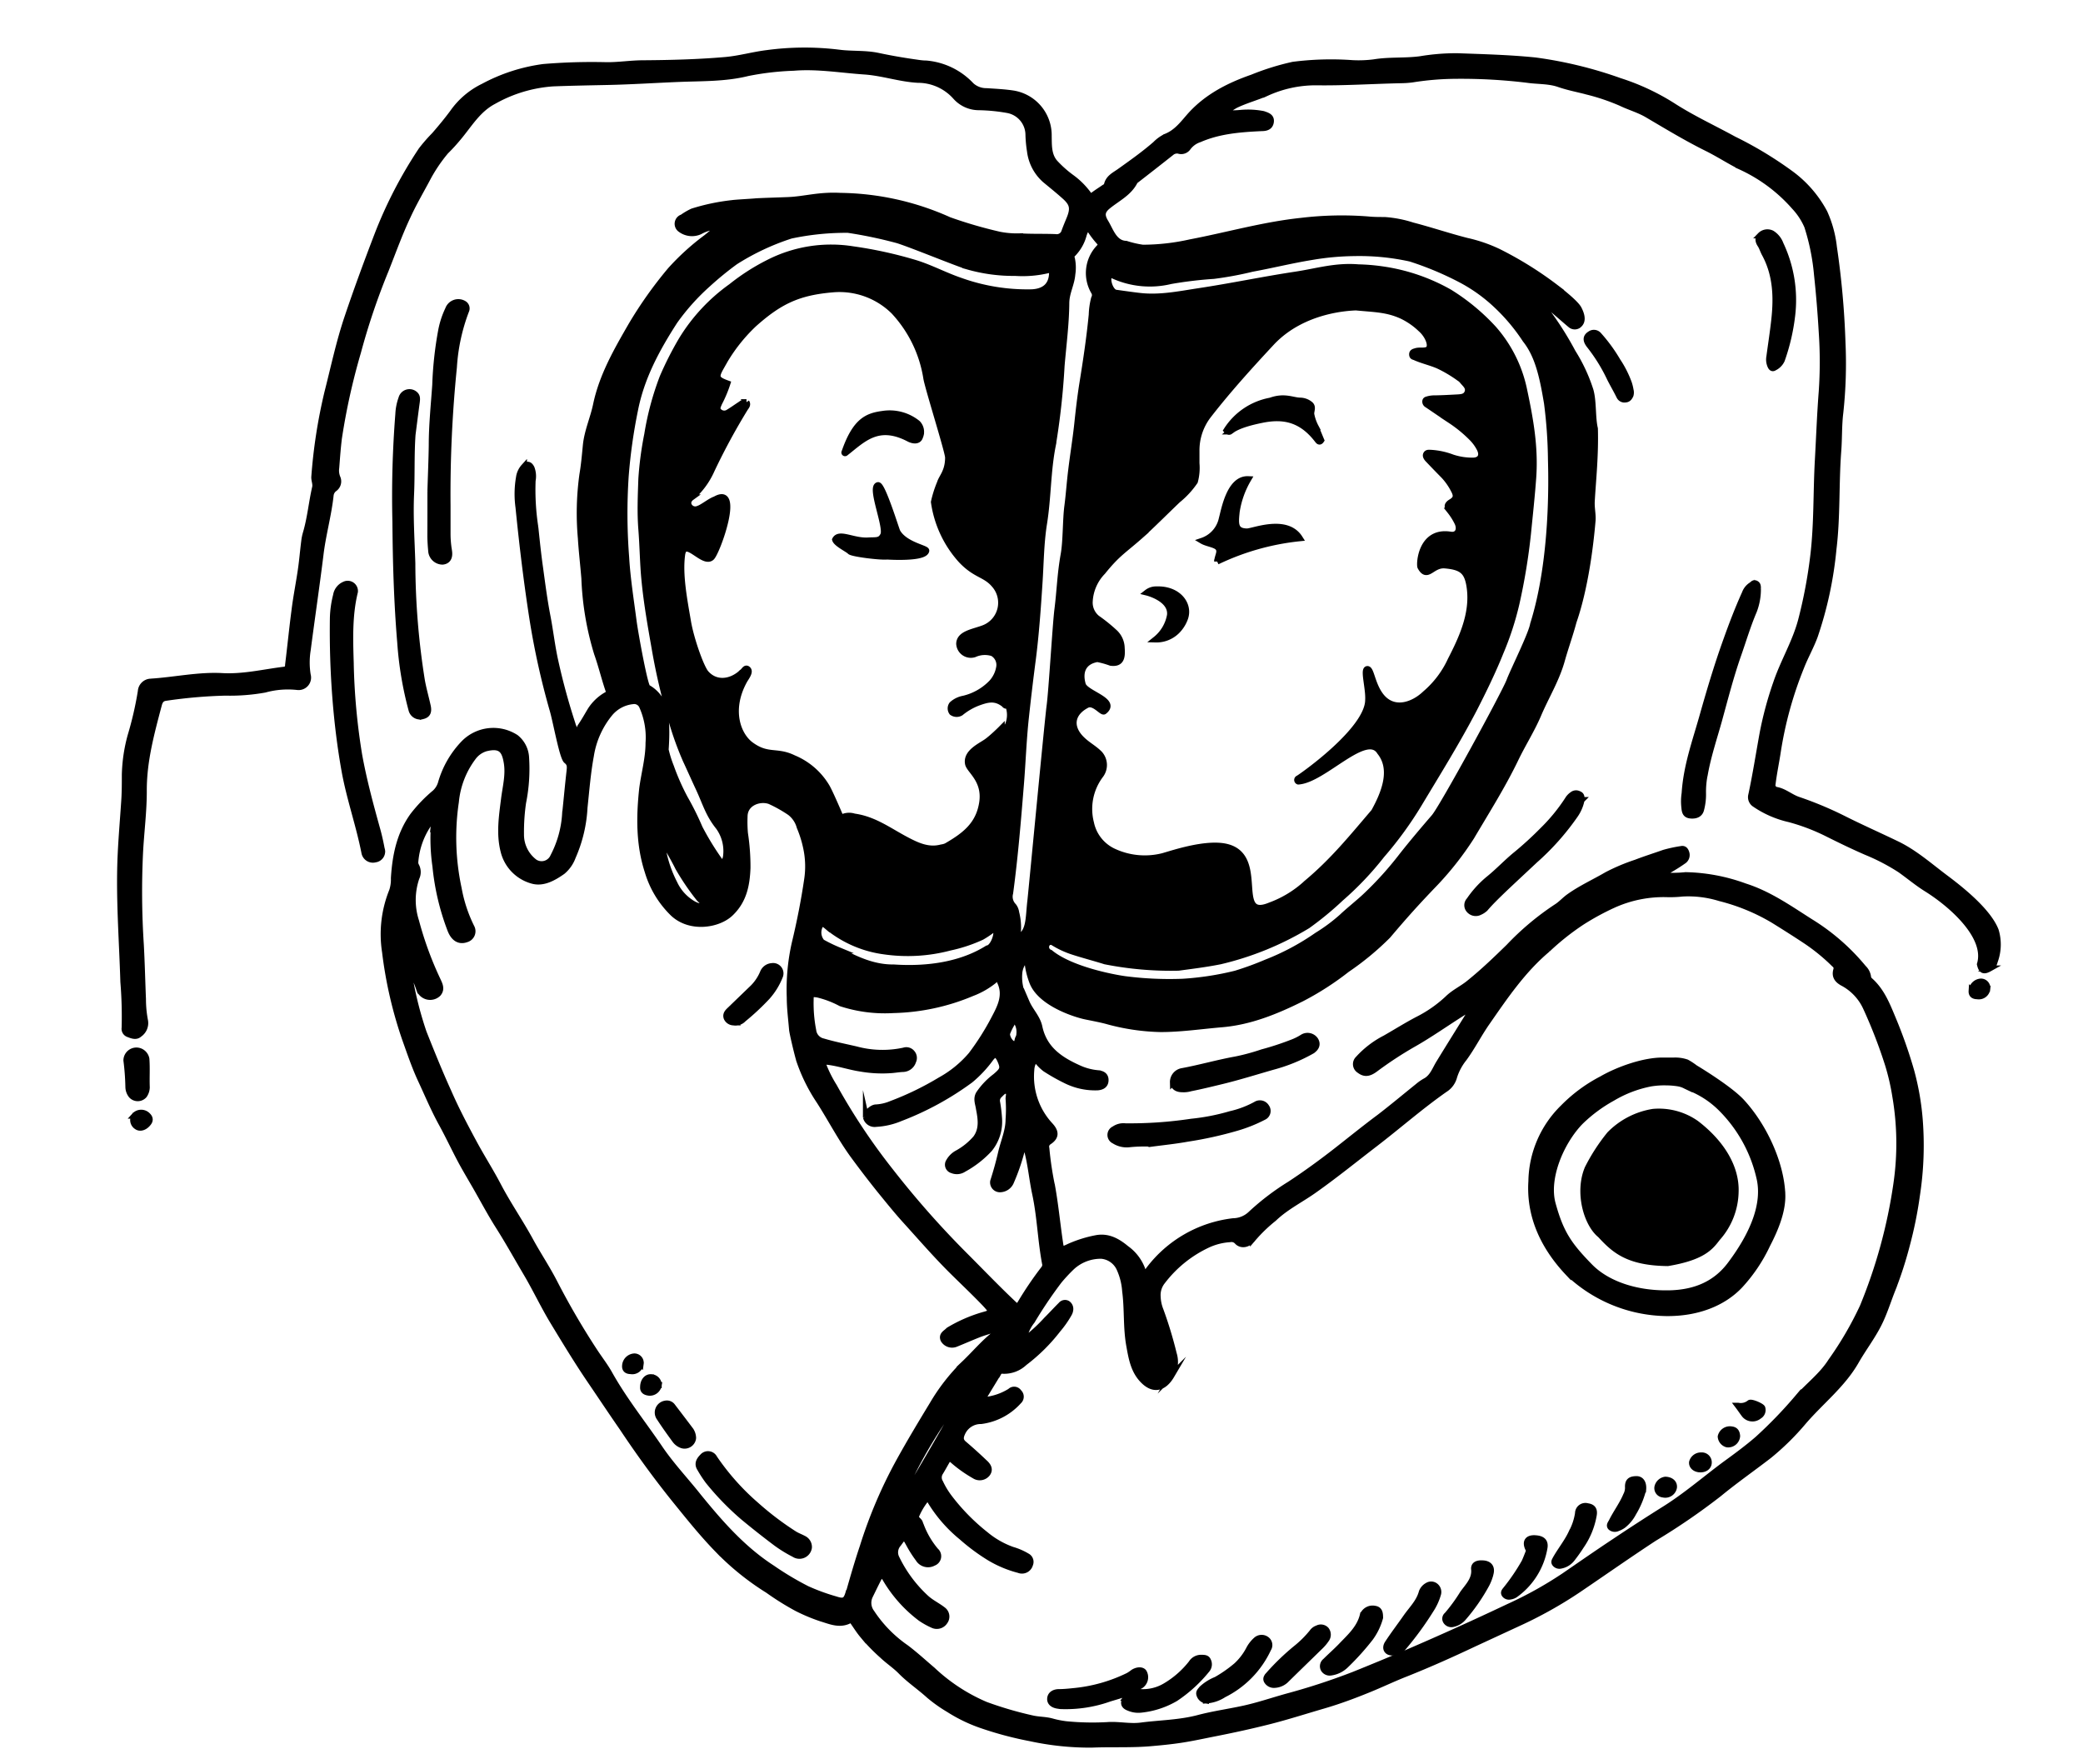
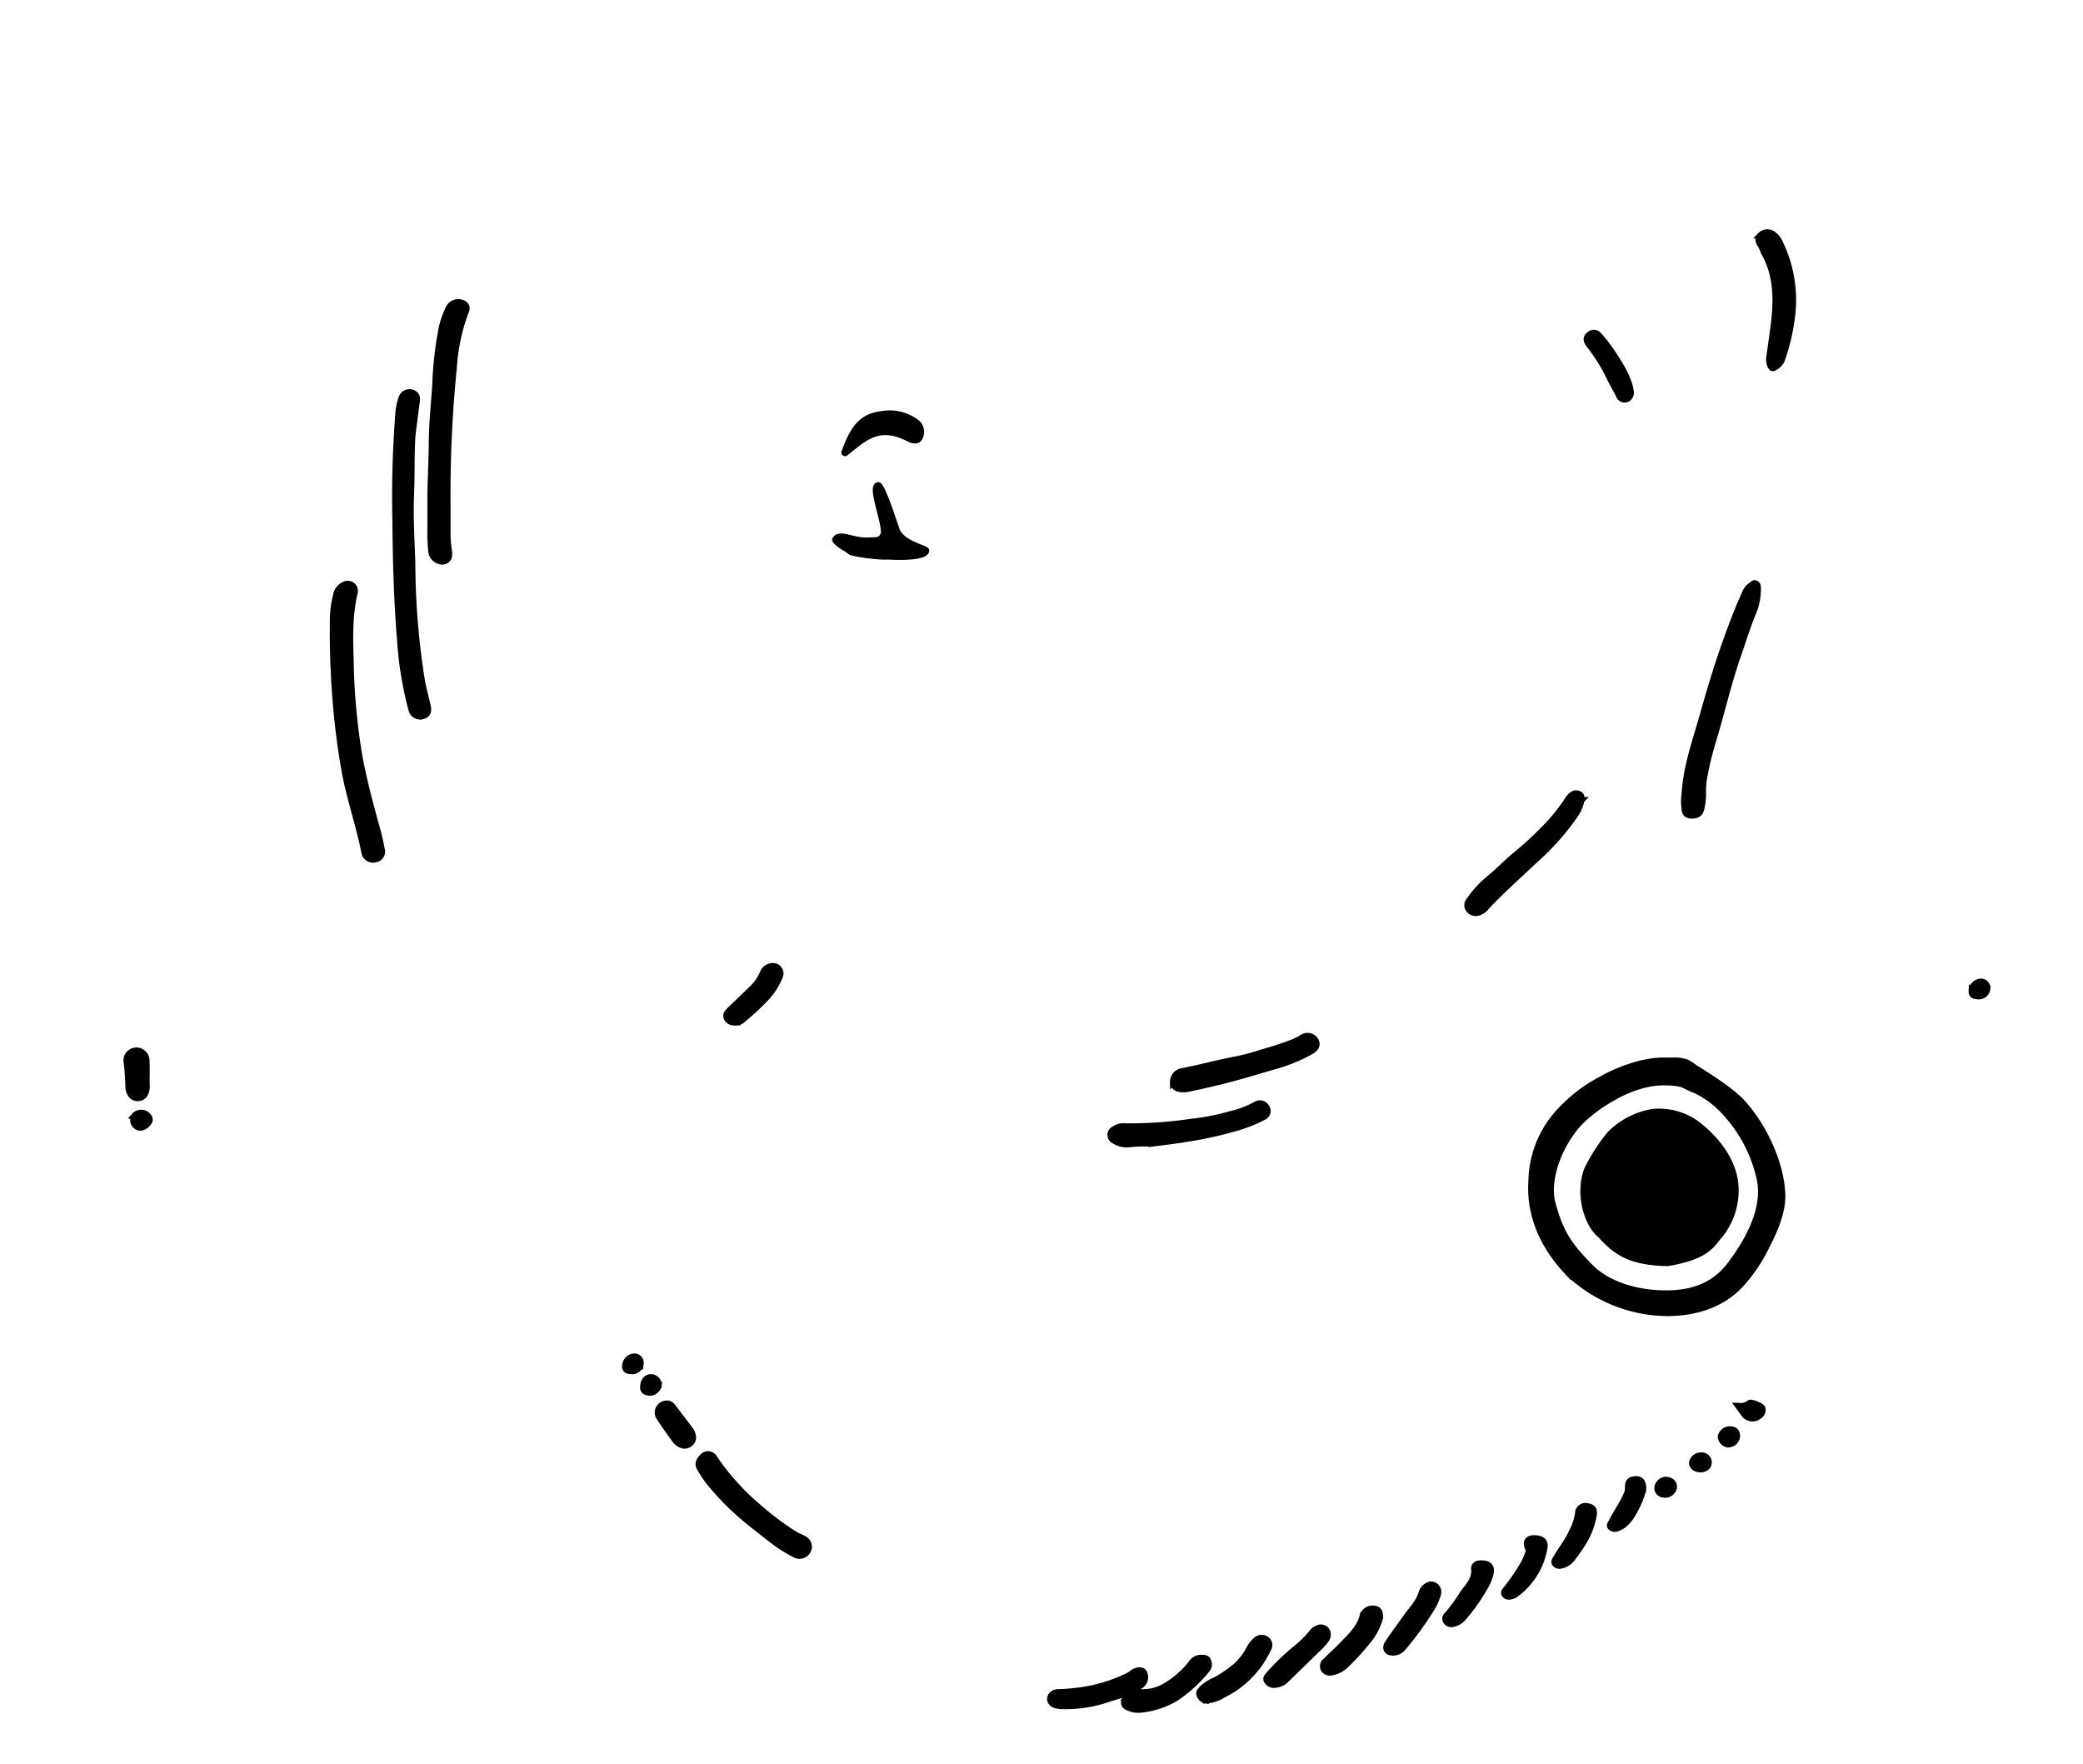
<svg xmlns="http://www.w3.org/2000/svg" id="kresby" viewBox="0 0 327.86 277.58">
  <defs>
    <style>.cls-1,.cls-2{stroke:#000;stroke-miterlimit:10;stroke-width:.95px}.cls-1{fill-rule:evenodd}</style>
  </defs>
  <path class="cls-1" d="M64.93 68.41c-.22 3.12-.09 6.24-.23 9.36-.16 3.64.09 7.27.2 10.9a118.05 118.05 0 001.51 18.49c.24 1.31.61 2.6.9 3.91.22.94 0 1.44-.76 1.63a1.39 1.39 0 01-1.78-1A55.3 55.3 0 0163 101.13c-.53-6.31-.71-12.62-.76-18.95a165.8 165.8 0 01.46-17 8.4 8.4 0 01.49-2.48 1.3 1.3 0 012.11-.66c.41.35.35.76.3 1.21-.24 1.75-.45 3.45-.67 5.16zm-9.07 24.73c-.9 3.65-.77 7.42-.66 11.15a101.41 101.41 0 001.33 14.54c.71 3.92 1.74 7.74 2.8 11.56.3 1.05.54 2.13.74 3.2a1.24 1.24 0 01-1 1.66 1.36 1.36 0 01-1.71-1.07c-.85-4.34-2.35-8.54-3.13-12.89-.67-3.75-1.13-7.52-1.43-11.32q-.5-6.37-.4-12.78a15.89 15.89 0 01.5-3.49 2.22 2.22 0 011.32-1.7 1.14 1.14 0 011.64 1.14zm11.89-15.85c.07-2.51.18-4.87.21-7.22 0-3.17.33-6.33.55-9.49a57.42 57.42 0 01.92-8.48 13.56 13.56 0 011.11-3.42 1.7 1.7 0 012.46-.89.86.86 0 01.35 1.14 30.07 30.07 0 00-1.91 8.87 198.41 198.41 0 00-1 21.8v4.43a16.22 16.22 0 00.22 2.61c.18 1.08-.17 1.66-1 1.75a1.81 1.81 0 01-1.77-1.51c-.08-.81-.14-1.63-.15-2.45.01-2.43.01-4.87.01-7.14zm197.41 47.57c.27-4.23 1.63-8 2.73-11.87 1.16-4.11 2.37-8.2 3.82-12.22.89-2.5 1.85-5 2.93-7.39a2.56 2.56 0 011-1.27c.23-.13.37-.44.72-.27s.32.48.33.78a9.52 9.52 0 01-.63 3.53c-1 2.34-1.7 4.74-2.54 7.11-1.17 3.38-2.05 6.85-3 10.29-.76 2.7-1.65 5.37-2.16 8.15a13.8 13.8 0 00-.31 3.22 9.13 9.13 0 01-.29 2.43c-.17.79-.8 1.07-1.64 1s-.94-.59-1-1.27a8.27 8.27 0 01.04-2.22zm-79.06 46.57c-.83 0-1.36-.33-1.48-1.07a1.75 1.75 0 011.42-1.77c2.84-.52 5.61-1.33 8.46-1.84a33.81 33.81 0 004.17-1.13 44.3 44.3 0 004.65-1.52 8.67 8.67 0 001.7-.84 1.48 1.48 0 012 .41c.41.64.21 1.28-.61 1.77a26.21 26.21 0 01-6.07 2.46c-2.66.76-5.29 1.59-8 2.25-1.65.4-3.28.8-4.94 1.13a3.85 3.85 0 01-1.3.15zm62.83-45.51a6.36 6.36 0 01-1 2.34 39.55 39.55 0 01-6.35 7.14c-1.66 1.56-3.33 3.1-5 4.69-.94.91-1.9 1.83-2.77 2.84a2.65 2.65 0 01-.87.6 1.36 1.36 0 01-1.67-.28 1.12 1.12 0 010-1.56 16 16 0 013-3.31c1.54-1.23 2.86-2.67 4.39-3.91a53.9 53.9 0 004.1-3.75 28.34 28.34 0 004-4.87 2.41 2.41 0 01.72-.77.91.91 0 011-.12c.52.19.44.55.45.96zM181.25 180a23.06 23.06 0 00-3.43.08 3.63 3.63 0 01-2.44-.54 1 1 0 010-1.83 2.51 2.51 0 011.72-.44 64.88 64.88 0 0010.42-.72 33.78 33.78 0 006.15-1.2 15.52 15.52 0 004-1.51 1.17 1.17 0 011.64.38 1.05 1.05 0 01-.44 1.6 23.12 23.12 0 01-4.17 1.67 60 60 0 01-7.82 1.73c-1.88.34-3.76.53-5.63.78zM282.08 49.67a32 32 0 01-1.63 7 2.5 2.5 0 01-1.17 1.19c-.26.17-.44.07-.58-.2a2.46 2.46 0 01-.2-1.53c.25-1.9.55-3.79.76-5.7.41-3.63.3-7.21-1.52-10.53-.24-.45-.4-1-.67-1.4s-.48-1 0-1.46a1.56 1.56 0 011.83-.3 3.33 3.33 0 011.35 1.68 20.54 20.54 0 011.83 11.25zm-25.44 11.7a1.52 1.52 0 010 .82c-.15.33-.35.64-.75.67a.89.89 0 01-1-.48c-.49-1-1-1.85-1.48-2.8a26.77 26.77 0 00-3.21-5.2c-.64-.8-.62-1.37.08-1.8a1 1 0 011.32.12 25.07 25.07 0 013 4.1 16.28 16.28 0 011.77 3.48 6.94 6.94 0 01.27 1.09zm-78.99 205.06l-3 .9a20.55 20.55 0 01-7.77 1.18l-.32-.05c-.7-.09-1.32-.43-1.26-1.14s.72-1 1.38-1 1.48-.07 2.21-.15a24.84 24.84 0 008.71-2.44 6.19 6.19 0 00.75-.51c.67-.43 1.44-.44 1.7 0a1.58 1.58 0 01-.54 2.09 3.17 3.17 0 00-1.12.85 6.88 6.88 0 005-.78 14.67 14.67 0 004.14-3.62 1.78 1.78 0 011.59-.84c.38 0 .83 0 1 .41a1.3 1.3 0 01-.11 1.4 22 22 0 01-5 4.58 13.47 13.47 0 01-5.44 1.77 3.75 3.75 0 01-1.85-.27c-.9-.32-1-.86-.45-1.6a6.34 6.34 0 00.41-.6.83.83 0 01-.03-.18zm12.16 1.2a1.27 1.27 0 01-1-.84c-.18-.46.1-.66.36-1a7.31 7.31 0 012.26-1.42 20.73 20.73 0 003.19-2.23 9.57 9.57 0 001.93-2.5 5.06 5.06 0 011.14-1.5 1.28 1.28 0 011.66-.1 1.08 1.08 0 01.26 1.47 15.14 15.14 0 01-7 7.19 5.69 5.69 0 01-2.8.93zm27.41-13.03a9.74 9.74 0 01-1.55 3.21 40.29 40.29 0 01-3.87 4.29 4.14 4.14 0 01-2.33 1.13 1.1 1.1 0 01-1.12-.51 1 1 0 01.27-1.27c.83-.83 1.71-1.59 2.52-2.44 1.36-1.42 2.87-2.75 3.37-4.8a1.65 1.65 0 011.9-1c.79.12.8.79.81 1.39zm1.78 5.47c-.71-.05-1.08-.68-.57-1.45.91-1.39 1.92-2.71 2.87-4.07s2.07-2.39 2.5-4a1.93 1.93 0 01.89-1 1.07 1.07 0 011.24.07 1.19 1.19 0 01.39 1.33 9.1 9.1 0 01-1.14 2.45 49.67 49.67 0 01-4.4 6 1.94 1.94 0 01-1.78.67zm-18.54 5.11a1.28 1.28 0 01-1.07-.65c-.21-.41.09-.72.34-1a37.34 37.34 0 014.25-4.09 16.49 16.49 0 002.55-2.53 1.65 1.65 0 01.84-.63 1.13 1.13 0 011.36.23 1.25 1.25 0 010 1.53 6.63 6.63 0 01-.9 1.07c-1.83 1.79-3.67 3.57-5.5 5.37a2.78 2.78 0 01-1.87.7zm32.93-19.12c1 .05 1.46.62 1.22 1.59a7.32 7.32 0 01-.63 1.69 29.42 29.42 0 01-3.63 5.25 2.93 2.93 0 01-1.65 1 1 1 0 01-1.09-.41.74.74 0 01.16-1 26.62 26.62 0 002.46-3.37c.8-1.14 2-2.24 1.79-3.9-.02-.62.46-.91 1.37-.85zm17.46-7.61a12.16 12.16 0 01-2 4.88c-.44.69-.92 1.36-1.42 2a2.9 2.9 0 01-1.78 1.08.89.89 0 01-.89-.3c-.24-.31 0-.56.12-.82.8-1.4 1.83-2.65 2.5-4.12a9.11 9.11 0 001-3 1.16 1.16 0 011.5-1.1c.79.11 1.12.53.97 1.38zm-9.13 3.66c1.07.08 1.57.54 1.36 1.58a11.4 11.4 0 01-4.61 7.3 1.88 1.88 0 01-.77.28.84.84 0 01-.88-.32c-.21-.32 0-.54.21-.8a32 32 0 002.94-4.33c.23-.52.44-1.06.64-1.58a.53.53 0 00-.06-.47c-.55-1.13-.08-1.77 1.17-1.66zm16.91-7.68a13.59 13.59 0 01-1.55 3.7 6 6 0 01-1.6 1.94 3.59 3.59 0 01-.87.45 1 1 0 01-1.08-.13c-.3-.31 0-.63.14-.9.7-1.42 1.67-2.69 2.28-4.15a2.58 2.58 0 00.3-1.18c-.06-1 .32-1.36 1.35-1.36.69 0 1.12.6 1.03 1.63zm14.93-13.18a2.21 2.21 0 001.82-.44c.25-.22 1.92.5 2 .79a1.08 1.08 0 01-.5 1.26 1.62 1.62 0 01-2.27-.17c-.33-.42-.61-.86-1.05-1.44zm-10.08 12.82a1.38 1.38 0 01-1.7 1.14 1 1 0 01-.91-1.13 1.48 1.48 0 011.25-1.19c.88.03 1.41.51 1.36 1.18zm9.94-8.07a1.41 1.41 0 01-1.58 1.32 1.36 1.36 0 01-1-1.22 1.48 1.48 0 011.72-1.12c.7.08.82.59.86 1.02zm-5.92 5.25c-.73-.05-1.23-.53-1.17-1.11a1.44 1.44 0 011.45-1.07 1.09 1.09 0 011.17 1.19c-.05.64-.65 1.05-1.45.99zm-140.18 12.3a1.5 1.5 0 01-2.32 1.06 20.66 20.66 0 01-2.78-1.7 137.12 137.12 0 01-5.19-4.09 42.71 42.71 0 01-5.58-5.75 19.08 19.08 0 01-1.25-1.92c-.51-.78-.13-1.36.38-1.88a1.12 1.12 0 011.86.22 38 38 0 006.58 7.39 46.85 46.85 0 006 4.55c.46.29 1 .48 1.46.73a1.45 1.45 0 01.84 1.39zm-11.85-82.64a1.2 1.2 0 01-1.1-.73c-.18-.54.15-.89.5-1.22l3.36-3.24a7.39 7.39 0 001.87-2.66 1.62 1.62 0 011.38-1 1.16 1.16 0 011.27 1.6 10.83 10.83 0 01-2 3.24 38.25 38.25 0 01-3.75 3.5 1.68 1.68 0 01-1.53.51zm-6.38 65.45a1.35 1.35 0 01-1.72 1.11 2.29 2.29 0 01-1.11-.81c-.84-1.15-1.66-2.29-2.43-3.48a1.41 1.41 0 01.9-2.26 1.08 1.08 0 011.14.46q1.42 1.85 2.82 3.71a2.24 2.24 0 01.4 1.27zm-5.41-8.36a1.42 1.42 0 01-1.51 1.19c-.49-.06-1-.23-.94-.9 0-.92.56-1.57 1.22-1.53a1.22 1.22 0 011.23 1.24zm-2.84-3.38a1.32 1.32 0 01-1.57 1.17c-.49 0-.92-.19-.88-.82a1.55 1.55 0 011.45-1.48 1 1 0 011 1.13zm211.95-59a1.33 1.33 0 01-1.58 1.17c-.48 0-.92-.18-.88-.82a1.56 1.56 0 011.45-1.48 1 1 0 011.01 1.13zM22.68 172.39a1.34 1.34 0 01-2 0 2.17 2.17 0 01-.47-1.29 39.05 39.05 0 00-.31-4.21 1.57 1.57 0 012.19-1.42 1.63 1.63 0 01.95 1.19c.11 1.54 0 2.91.06 4.47a2.27 2.27 0 01-.42 1.26zm-1.5 3.2a1.41 1.41 0 011.91-.16c.38.31.68.73.29 1.26-.55.75-1.33 1-1.86.61a1.21 1.21 0 01-.34-1.71z" />
  <path class="cls-2" d="M280.53 188c-.17-4.77-2.76-10.64-6.42-14.61-2-2.13-7.12-5.2-7.32-5.32a10.28 10.28 0 00-1.31-.86 5.56 5.56 0 00-2-.29h-1.82c-3 0-7 1.44-9.54 2.91a24 24 0 00-6.08 4.49 16.55 16.55 0 00-5 11.6c-.33 5.12 1.62 10 5.77 14.4a22.85 22.85 0 0015.42 6.34c4.79.06 8.92-1.49 11.62-4.34a25.11 25.11 0 004.32-6.43c1.26-2.42 2.45-5.28 2.36-7.89zm-8.16 11c-2.24 3-5.44 4.5-9.78 4.56H262c-4.9-.05-9.19-1.59-11.77-4.23-3.28-3.36-4.59-5.25-5.85-9.86-1.11-4.1 1.34-9.77 4.35-12.89a23.24 23.24 0 015.08-3.77 18.65 18.65 0 016-2.29 13.14 13.14 0 012.42-.17 12.68 12.68 0 011.88.15 3.75 3.75 0 011.2.4l.59.28a14.59 14.59 0 015 3.27 22.48 22.48 0 016.1 11.21c.75 3.72-.79 8.22-4.63 13.34z" />
  <path class="cls-1" d="M260.2 175a10.2 10.2 0 016.77 1.81c4 3.06 6.35 6.92 6.21 10.78a11.2 11.2 0 01-2.88 7.28c-1.09 1.44-2.32 3-7.8 3.92-6.28-.07-8.42-2.06-10.6-4.42-2.18-1.75-3.59-6.73-2-10.49a29.53 29.53 0 013.47-5.35 12.29 12.29 0 016.83-3.53z" />
  <path class="cls-2" d="M141.24 83.69c-.15-.26-2.37-7.49-3.05-7.33-1.26.31 1.45 6.61.84 7.84-.48 1-1.11.79-2.41.87-2.32.13-4.53-1.36-5.17-.14.18.65 2 1.51 2.34 1.87s4.85.91 5.85.79c0 0 5.92.4 6.15-.91.07-.41-3.4-.92-4.55-2.99zm-8.15-12.4c2.76-2.16 5.12-4.78 10-2.22.53.27 1.47.5 1.72-.33a1.93 1.93 0 00-.38-2.12 7 7 0 00-5.5-1.47c-2.45.33-4.3 1.1-6 6a.1.1 0 00.16.14z" />
-   <path class="cls-2" d="M314.12 146.45c-1.17-3-5.3-6.33-7.85-8.24s-4.89-4-7.71-5.36-5.65-2.61-8.41-4a56.57 56.57 0 00-7.19-3c-1.19-.43-2.13-1.31-3.4-1.53a.78.78 0 01-.56-.95c.21-1.75.58-3.46.84-5.2a59.68 59.68 0 013.65-13.17c.64-1.65 1.53-3.2 2.15-4.88a59.73 59.73 0 002.94-13.69c.63-5.14.36-10.34.76-15.5.15-2 .07-4 .32-6a71.87 71.87 0 00.34-11.04 131.55 131.55 0 00-1.35-15 18 18 0 00-1.49-5.44 18.21 18.21 0 00-5.16-6.01 59.4 59.4 0 00-9.11-5.52c-3.19-1.75-6.51-3.28-9.57-5.25a36.15 36.15 0 00-8.38-3.92 65.19 65.19 0 00-13.28-3.23c-4.1-.42-8.19-.52-12.29-.67a34.13 34.13 0 00-5.8.47c-2.42.33-4.87.09-7.28.49a18.83 18.83 0 01-3.44.13 46.83 46.83 0 00-9.32.26 39.76 39.76 0 00-6.42 2c-3.65 1.27-7.06 3-9.7 5.9-1.15 1.29-2.16 2.73-3.88 3.41a5.88 5.88 0 00-1.66 1.19c-1.79 1.56-3.73 2.93-5.65 4.3-.8.57-1.77 1-2 2.14 0 .16-.26.28-.42.38-.53.37-1.09.72-1.62 1.11s-.62.3-.93-.13a12.07 12.07 0 00-2.67-2.62 17.8 17.8 0 01-2.58-2.32c-1-1.19-.91-2.73-.94-4.17a6.65 6.65 0 00-5.79-6.7c-1.33-.19-2.67-.25-4-.34a3.49 3.49 0 01-2.39-.9 11 11 0 00-7.12-3.45c-.62 0-1.25-.11-1.87-.2-1.9-.27-3.78-.6-5.66-1-2.1-.45-4.26-.23-6.37-.53a44.18 44.18 0 00-11.14.09c-2.2.27-4.36.9-6.57 1.09-4.28.37-8.58.48-12.87.51-2 0-3.94.33-5.9.3a92.17 92.17 0 00-9.84.29 27.64 27.64 0 00-9.47 3.07 12.58 12.58 0 00-4.81 4.1c-.91 1.23-1.89 2.41-2.89 3.56a25.36 25.36 0 00-2.05 2.35 69 69 0 00-7 13.56c-1.62 4.23-3.19 8.49-4.64 12.8-1.3 3.86-2.13 7.81-3.13 11.73a82.88 82.88 0 00-2.08 13.39c0 .57.26 1.07.13 1.62-.55 2.4-.76 4.86-1.47 7.24a7.75 7.75 0 00-.25 1.29c-.19 1.49-.31 3-.53 4.48-.31 2.13-.74 4.25-1 6.39-.37 2.82-.65 5.66-1 8.49 0 .4-.11.73-.63.79-3.25.4-6.43 1.19-9.77 1-3.77-.2-7.52.65-11.29.88a1.62 1.62 0 00-1.49 1.51 54.38 54.38 0 01-1.61 7 25.28 25.28 0 00-.91 6.16c0 1.45 0 2.9-.11 4.35-.18 2.71-.41 5.4-.54 8.11-.32 6.72.22 13.41.42 20.12a67.07 67.07 0 01.2 7.23.89.89 0 00.61 1c.56.22 1.2.47 1.7 0a2.12 2.12 0 00.9-2.09 17.78 17.78 0 01-.33-3.42c-.12-2.87-.18-5.75-.34-8.62a129 129 0 01-.12-14.45c.17-3.28.61-6.56.59-9.84 0-4.63 1.2-9 2.36-13.39.14-.54.35-1 1-1.12a77.08 77.08 0 019.48-.83 30.9 30.9 0 006.21-.48 13.7 13.7 0 015.11-.41 1.49 1.49 0 001.64-1.89 12.34 12.34 0 010-3.93c.65-5 1.38-9.93 2-14.91.37-3.19 1.27-6.28 1.61-9.47a1.5 1.5 0 01.58-1 1.4 1.4 0 00.51-1.68 3 3 0 01-.21-1.61c.12-1.55.23-3.11.42-4.65a102.8 102.8 0 013-13.55 106.94 106.94 0 014.36-12.9c1.13-2.85 2.16-5.73 3.47-8.51.92-2 2-3.85 3-5.72a24.58 24.58 0 013-4.49c.83-.81 1.53-1.61 2.2-2.43 1.63-2 2.95-4.21 5.35-5.46a22 22 0 019.34-2.8c2.85-.11 5.7-.16 8.54-.22 3.86-.08 7.71-.34 11.56-.49 3.52-.13 7.07-.05 10.52-.91a44.13 44.13 0 017.24-.84c3.74-.31 7.44.34 11.15.59 2.83.19 5.58 1.16 8.42 1.31a7.93 7.93 0 015.94 2.68 4.89 4.89 0 003.57 1.63 28.07 28.07 0 014.57.44 4 4 0 013.31 3.94 19.68 19.68 0 00.24 2.53 7.18 7.18 0 002.39 4.54c1 .83 2 1.63 2.94 2.47 1.36 1.18 1.58 1.91.91 3.59-.27.66-.55 1.32-.8 2a1.26 1.26 0 01-1.42.94c-1.86-.08-3.73 0-5.58-.12a14.22 14.22 0 01-3.26-.26 70.23 70.23 0 01-7.9-2.3 42.88 42.88 0 00-17.12-3.81c-3.43-.18-5.58.55-8.21.66-1.35.06-4.63.15-5.22.21s-3.11.19-3.6.27a32.55 32.55 0 00-6.25 1.31 9.84 9.84 0 00-1.59.93A1.06 1.06 0 00107 36a3 3 0 003.17.42 6.21 6.21 0 013-.78c-.64.65-1.31 1.19-2 1.75a38.39 38.39 0 00-5.63 5.11 64.94 64.94 0 00-6.15 8.66c-2.31 4-4.62 8-5.57 12.55-.45 2.16-1.4 4.19-1.61 6.44-.15 1.52-.28 3.06-.54 4.56a44.13 44.13 0 00-.24 10c.13 2.11.38 4.2.55 6.3a46.15 46.15 0 002 11.84c.69 1.93 1.15 3.93 1.82 5.86.15.43-.14.55-.39.7a7.31 7.31 0 00-2.46 2.36c-.52.87-1 1.74-1.59 2.59-.19.28-.16.86-.56.81s-.43-.6-.61-.93a1.68 1.68 0 01-.07-.24 102.1 102.1 0 01-2.73-10c-.51-2.29-.77-4.64-1.21-6.94-.5-2.56-.83-5.14-1.18-7.7-.3-2.11-.52-4.24-.74-6.35a38.66 38.66 0 01-.43-7.37 3.61 3.61 0 00-.16-1.95c-.31-.63-.71-.72-1.2-.22a3.14 3.14 0 00-.78 1.69 15.18 15.18 0 00-.08 4.66c.59 5.88 1.29 11.75 2.2 17.59A120.66 120.66 0 0087 111.79c.54 1.87 1.53 7.44 2.16 7.93s.55 1 .49 1.63c-.26 2.26-.46 4.52-.7 6.77a16.57 16.57 0 01-1.86 6.67 2 2 0 01-2.92.91 5.39 5.39 0 01-2.17-4.38 32.1 32.1 0 01.33-5 27 27 0 00.47-7.12 4.29 4.29 0 00-1.6-3.11 6.5 6.5 0 00-8.2.91 14.94 14.94 0 00-3.6 6.28 3.36 3.36 0 01-.93 1.49 22.72 22.72 0 00-3.47 3.6c-2.11 2.93-2.78 6.32-3 9.85a5.7 5.7 0 01-.28 2 18.13 18.13 0 00-1.11 9.6 66.23 66.23 0 003.13 13.63c.79 2.21 1.54 4.45 2.53 6.57s2 4.54 3.21 6.74 2.18 4.33 3.34 6.45c.68 1.22 1.39 2.42 2.09 3.63 1.18 2.06 2.29 4.16 3.56 6.16 1.54 2.43 2.93 4.94 4.39 7.41s2.73 5.18 4.25 7.68c1.9 3.13 3.8 6.27 5.86 9.29 1.66 2.44 3.3 4.91 5 7.36 2.71 4.07 5.57 8 8.67 11.81 2 2.47 4 4.95 6.25 7.27a41.54 41.54 0 008 6.47 42.47 42.47 0 004.57 2.85 27.69 27.69 0 003.78 1.58c1.43.43 2.9 1.11 4.45.32.17-.08.35-.14.5.09.53.75 1 1.52 1.61 2.25a29.57 29.57 0 003.07 3.16c.92.88 2 1.58 2.9 2.49 1.37 1.4 3 2.48 4.44 3.79a22.61 22.61 0 003.11 2.21 24.26 24.26 0 005.47 2.6 55.45 55.45 0 007.42 1.95 44.24 44.24 0 009.61 1c3.15-.13 6.32.05 9.47-.24 1.51-.13 3-.28 4.54-.51 1.85-.28 3.69-.69 5.53-1.05 2.84-.56 5.67-1.18 8.47-1.89s5.72-1.65 8.58-2.48c2.39-.7 4.72-1.57 7-2.5 2-.81 3.94-1.75 6-2.55 3.58-1.43 7.09-3 10.58-4.65l7-3.24a66.69 66.69 0 009.38-5.24c4-2.71 8-5.52 12-8.14a102.64 102.64 0 0010.21-7c2.55-2.1 5.28-4 7.87-6a40.37 40.37 0 005.43-5.35c2.73-3.17 6.1-5.77 8.22-9.45 1.14-2 2.51-3.78 3.55-5.81.92-1.79 1.49-3.71 2.23-5.56a61.32 61.32 0 002.23-6.88 64.29 64.29 0 001.62-8 51.76 51.76 0 00.43-11.8 41.58 41.58 0 00-1.34-7.68 74.82 74.82 0 00-2.92-8.29c-.89-2.14-1.75-4.32-3.55-5.93a.86.86 0 01-.33-.63 2.39 2.39 0 00-.72-1.36 33.58 33.58 0 00-8.38-7.29c-3.3-2.1-6.5-4.36-10.29-5.56a28.72 28.72 0 00-9.31-1.76 19.16 19.16 0 01-4 0c1.3-.75 2.49-1.41 3.6-2.2a1.12 1.12 0 00.49-1.35c-.1-.33-.31-.66-.77-.56a21.71 21.71 0 00-2.71.58c-1.47.52-3 1-4.42 1.55a30.8 30.8 0 00-4.58 1.93c-2 1.17-4.06 2.09-5.94 3.43-.71.5-1.29 1.18-2 1.62a42.63 42.63 0 00-7.5 6.29c-2 1.95-4 3.88-6.21 5.66-1.09.91-2.4 1.48-3.44 2.51a20.29 20.29 0 01-4.74 3.29c-1.73.91-3.38 1.95-5.08 2.92a14.84 14.84 0 00-4.25 3.26 1.13 1.13 0 00.19 1.77c.79.61 1.48.58 2.52-.2a59.23 59.23 0 016-3.93c2.64-1.5 5.1-3.25 7.66-4.86a8.56 8.56 0 011.95-1.18c-.12.2-.17.3-.23.39-1.78 2.87-3.57 5.73-5.34 8.62-.63 1-1 2.24-2.15 2.87a7.26 7.26 0 00-1.21.84c-2 1.61-4 3.28-6 4.82-2.29 1.7-4.52 3.51-6.77 5.27s-4.82 3.64-7.35 5.3a39.3 39.3 0 00-6.12 4.65 4.11 4.11 0 01-2.82 1.18 19.47 19.47 0 00-13.32 7.67c-.55.8-.71.78-1-.12a7.08 7.08 0 00-2.52-3.26c-1.38-1.15-2.89-2-4.8-1.61a19.33 19.33 0 00-4.14 1.3c-1.29.61-1.3.63-1.51-.83-.42-2.85-.69-5.72-1.2-8.56a52 52 0 01-.92-6.09.9.9 0 01.39-1c1.13-.74 1.18-1.52.24-2.56a11.3 11.3 0 01-3-8.73 3 3 0 01.29-1.2c.19-.4.43-.46.75-.13a6.87 6.87 0 001.16 1.13 30.54 30.54 0 003.4 1.91 10.35 10.35 0 004.85 1c.69-.06 1.25-.35 1.24-1.16s-.65-1-1.25-1.06a9.17 9.17 0 01-2.68-.67c-3.06-1.34-5.72-3-6.49-6.62-.31-1.46-1.43-2.51-2-3.84a7.28 7.28 0 01-1.16-4.6 3.57 3.57 0 01.37-1.33c.15-.25.27-.64.61-.61s.36.46.39.73a12.35 12.35 0 00.67 2.54c1.26 3.4 6.82 5.14 8.43 5.47 1.07.22 2.15.42 3.21.69a34.12 34.12 0 008.57 1.29c3.21 0 6.38-.48 9.57-.75 4.52-.37 8.65-2.07 12.65-4.06a45.15 45.15 0 007.1-4.57 44 44 0 006.44-5.32C221.2 144 223 142 226 138.88a49.11 49.11 0 005.59-7.16c2.36-4 4.89-8 6.92-12.2 1.13-2.37 2.56-4.59 3.59-7 1.22-2.88 2.89-5.56 3.74-8.63.56-2 1.29-4 1.82-6 .1-.37 2.1-5.47 3-15.91.09-1-.19-2-.12-3.15.19-3.32.61-7.15.49-11.37-.41-1.73-.2-4.25-.69-6a25.86 25.86 0 00-2.79-6 50.4 50.4 0 00-3.69-5.92c-.64-.86-1.26-1.75-2-2.73.49 0 5.21 4.27 5.46 4.4a1 1 0 001.09 0c.29-.23 1-.78.1-2.55-.46-1-3.38-3.19-3.71-3.47a56.63 56.63 0 00-9-5.59 23.42 23.42 0 00-4.94-1.69c-2.86-.73-5.66-1.68-8.52-2.42a18.43 18.43 0 00-4.4-.86c-.88 0-1.75 0-2.62-.09a53.21 53.21 0 00-10.48.22c-5.92.62-11.64 2.27-17.47 3.38a34.36 34.36 0 01-7.5.85 15.51 15.51 0 01-2.63-.61c-1.87-.06-2.43-2.07-3.23-3.39-.66-1.08-.6-1.76.37-2.55 1.49-1.22 3.32-2.06 4.24-3.9 0-.05.08-.08.12-.12q2.79-2.16 5.56-4.35a1.42 1.42 0 011.2-.36 1.29 1.29 0 001.47-.47 3.68 3.68 0 011.83-1.32c3.13-1.36 6.46-1.6 9.8-1.76.72 0 1.33-.19 1.43-1s-.6-1-1.2-1.21a12.57 12.57 0 00-3.52-.18 13.25 13.25 0 01-2.65 0 14 14 0 011.81-1.22c1.57-.76 3.26-1.21 4.86-1.9a18.65 18.65 0 017.71-1.7c4.54.07 9.07-.24 13.61-.33a14.89 14.89 0 001.63-.12 44.88 44.88 0 016.93-.57 86.47 86.47 0 0111.14.62c1.66.25 3.4.13 5 .68s3 .79 4.57 1.21a33.39 33.39 0 015.19 1.76c1.36.66 2.86 1.07 4.18 1.85 3.08 1.81 6.14 3.67 9.35 5.26 1.8.89 3.5 2 5.3 2.91a25.25 25.25 0 018.52 6.34 10.6 10.6 0 012 3.06 35 35 0 011.54 7.65q.48 4.48.74 9a68 68 0 010 9.36c-.28 3.6-.41 7.21-.61 10.81-.28 5-.12 10.09-.73 15.1a76.53 76.53 0 01-1.9 10.06c-.9 3.44-2.77 6.49-3.91 9.84a56.18 56.18 0 00-2.16 8c-.59 3.24-1.09 6.48-1.78 9.69a1.3 1.3 0 00.57 1.44 15.75 15.75 0 005.39 2.35 31.72 31.72 0 016 2.28c2 1 4.06 2 6.13 2.9a32.39 32.39 0 015.35 2.79c1.41 1 2.71 2.1 4.16 3 4 2.5 9.69 7.55 8.39 11.87.22 1 .58 1.19 1.51.67a1.62 1.62 0 00.8-1.08 7.62 7.62 0 00.17-4.9zM98.48 74.94a84.44 84.44 0 011.46-10.38c1-5.13 3.38-9.56 6.24-14a35 35 0 015.23-5.84 50.72 50.72 0 014.32-3.53 38.09 38.09 0 018.75-4.11 41.74 41.74 0 019-.91 69.45 69.45 0 017.81 1.64c2.24.7 9.36 3.64 11.06 4.14a26.13 26.13 0 007.46 1 17.34 17.34 0 005.28-.46c.52-.17.52.24.5.59-.07 1.82-1.16 2.84-3.22 2.93a31.18 31.18 0 01-11.33-1.87c-2.35-.81-4.56-2-6.95-2.74a65.9 65.9 0 00-9.84-2.16A21.64 21.64 0 00121 41.32a33.32 33.32 0 00-5.91 3.79 28.5 28.5 0 00-7.79 8.36 52.19 52.19 0 00-3 5.9 45.19 45.19 0 00-2.42 9 53.54 53.54 0 00-.93 7c-.09 2.65-.21 5.3 0 7.94s.24 5.52.49 8c.36 3.74 1 7.29 1.65 11a97.61 97.61 0 002.53 10.82 50 50 0 002.31 6.48c.66 1.42 1.42 3.13 2.08 4.54 1.06 2.29 1.49 4 3.1 6a6.49 6.49 0 011.18 4.55c-.09.8-.55 1.49-.92.9a43.29 43.29 0 01-3.25-5.29 44.7 44.7 0 00-2.31-4.65 36.21 36.21 0 01-2.21-5 17.76 17.76 0 01-.83-2.65c.15-2.37.28-5.32-.65-7.54a5.45 5.45 0 00-2.19-2.25c-.45-.24-1.94-8.48-2.19-10.35-.43-3.29-1-6.88-1.19-10.2a89.32 89.32 0 01-.07-12.73zm59.19 39.68c-.68.69-1.63 1.56-2.22 2-.93.73-3.45 1.72-3.08 3.59.21 1.06 2.76 2.55 2.23 6.1s-2.83 5.23-5.65 6.86a2.83 2.83 0 01-.77.21c-1.94.52-3.63-.21-5.27-1.06-2.84-1.46-5.21-3.35-8.46-3.8a2.56 2.56 0 00-2.09.22c-.77-1.82-1.79-4.13-2.21-4.86a10.92 10.92 0 00-5.24-4.56c-2.64-1.3-4-.16-6.6-2-2.14-1.46-3.72-5.51-1.18-10.16.25-.47 1-1.36.61-1.79s-.62.24-.92.42c-.13.08-.23.22-.36.32-1.7 1.36-3.89 1.5-5.34-.15-.78-.89-2.36-5.34-2.83-8.11-.59-3.45-1.35-7.35-.93-10.52.38-2.91 3.33 1.63 4.64.4.89-.84 4.75-11.54.56-9.13-.81.27-2 1.29-2.72 1.5a1.12 1.12 0 01-1.4-.52c-.27-.51 0-1 .4-1.29A12.3 12.3 0 00112 74a102.08 102.08 0 015.25-9.7c.17-.28.52-.59.24-1a1.36 1.36 0 00-.9.32c-.64.41-1.25.86-1.9 1.25a1.19 1.19 0 01-1.5-.09c-.48-.42-.18-.88 0-1.34a19.52 19.52 0 001.3-3.09c-1.79-.65-1.89-1-1-2.57a26.51 26.51 0 015.18-6.78c4-3.56 6.94-5 12.37-5.46a12.17 12.17 0 019.64 3.46 19.94 19.94 0 015.13 10.56c.31 1.7 3.43 11.59 3.42 12.45 0 2.23-1 3.06-1.28 4a17.29 17.29 0 00-.95 3 17.21 17.21 0 004.3 9.17c2.28 2.4 3.78 2.16 5.21 3.85a4.28 4.28 0 01-1.73 6.85c-1.63.61-3.76.86-3.8 2.44a1.83 1.83 0 002.39 1.65 4 4 0 012.85-.17 2.11 2.11 0 011.06 2.17 4.78 4.78 0 01-1.17 2.46 9 9 0 01-4.48 2.55 3.65 3.65 0 00-1.79.89 1.06 1.06 0 000 1.25 1.24 1.24 0 001.38.06 9.79 9.79 0 012.64-1.55c1.61-.6 2.79-.89 4.2.22 0 0 .41.59.46-.2a4.1 4.1 0 01-.39 4.36c.01-.55-.13-.7-.46-.39zm2.08 46.06c.26 0 .38.36.5.6a3 3 0 01.2 1.47 1.35 1.35 0 01-.15.59c-.22.34-.09 1-.67 1s-1.29-1.22-1.09-1.78a9.56 9.56 0 01.64-1.33c.13-.23.25-.6.57-.55zm-2.93-13.94c.06.73-.6 2.43-1.4 2.53-4 2.5-9.19 3.37-14.75 3h-.33c-3.05-.05-5.72-1.32-8.33-2.71a24.67 24.67 0 01-2.64-1.28 2.31 2.31 0 01-.48-2.13c.22-.82.57-.95 1.21-.41a17.77 17.77 0 009.13 4 25.87 25.87 0 0010.29-.61 23.71 23.71 0 005-1.66 14.37 14.37 0 001.63-1.08c.17-.12.33-.36.56-.22s.11.39.11.57zm-46.27-4.33c-.3.42-.9.12-1.29-.06a7.28 7.28 0 01-3.1-3.3 19.17 19.17 0 01-1.81-5.26c-.13-.62-.62-1.18-.26-2 .94 1.66 1.88 3.19 2.67 4.79a38.57 38.57 0 003.26 4.8c.24.3.82.62.53 1.03zm23 108.3c-.37 1.28-.76 1.43-2.06 1a32.15 32.15 0 01-4.46-1.63 47.38 47.38 0 01-5.49-3.28c-4.64-3-8.18-7.06-11.61-11.27-2-2.53-4.28-4.93-6.1-7.62-2.63-3.87-5.57-7.53-7.87-11.63-.67-1.21-1.53-2.32-2.3-3.48a119.81 119.81 0 01-6.42-11c-1.14-2.21-2.53-4.29-3.72-6.46-1.63-3-3.53-5.73-5.1-8.72-1.2-2.3-2.61-4.49-3.84-6.78-1.42-2.63-2.8-5.25-4-8-1.39-3.06-2.65-6.18-3.89-9.3a55.67 55.67 0 01-2.15-8.33 3 3 0 010-2.14c.47 1.15 1 2.3 1.41 3.47a1.81 1.81 0 003 .86c.65-.74.23-1.48-.08-2.16a54.35 54.35 0 01-3.38-9.24 10.85 10.85 0 01.05-6.85 2.05 2.05 0 00-.06-1.91 1.11 1.11 0 01-.11-.63 12.18 12.18 0 012-5.77 2 2 0 01.32-.38c.13-.13.28-.31.48-.24s.16.33.14.5a30.63 30.63 0 00.23 6.63 38.36 38.36 0 002.36 10c.54 1.38 1.43 1.87 2.5 1.48a1.31 1.31 0 00.79-1.92 22.71 22.71 0 01-2-6.07 38.1 38.1 0 01-.44-13.63 13.79 13.79 0 012.7-7 3.83 3.83 0 012-1.43c2.39-.6 3 .3 3.32 2.27s-.21 3.86-.44 5.78c-.34 2.68-.75 5.39-.08 8.07a6.4 6.4 0 004.51 4.7c1.68.49 3.3-.4 4.78-1.44a5.43 5.43 0 001.61-2.3 22 22 0 001.85-7.77c.29-2.72.5-5.45 1-8.15a13.86 13.86 0 013-6.68 5.42 5.42 0 013.61-1.91 1.36 1.36 0 011.47.83 12 12 0 011 5.75c0 2.44-.69 4.82-1 7.23-.47 4.4-.51 8.77.87 13a15.23 15.23 0 004 6.61c2.71 2.53 7.09 1.8 9 0 2.12-2 2.59-4.47 2.7-7.14a34.76 34.76 0 00-.4-5.48 21 21 0 01-.06-2.63c0-2.22 2.46-3 4-2.42a21.33 21.33 0 013.16 1.78 4.29 4.29 0 011.52 2.28 17.85 17.85 0 011.14 3.88 13.89 13.89 0 01.07 4.17c-.5 3.46-1.18 6.91-2 10.31a33.09 33.09 0 00-.77 8.48c0 1.67.22 3.33.36 5 0 .39.85 4 1.17 5a27.06 27.06 0 003.12 6.28c1.84 2.87 3.4 5.92 5.43 8.68q2 2.72 4.09 5.33c1.29 1.58 2.57 3.18 3.94 4.7 2.36 2.6 4.67 5.27 7.15 7.76 1.84 1.84 3.74 3.61 5.53 5.49l.11.12c1 1.11 1 1.22-.47 1.62a23 23 0 00-5.38 2.35l-.07.05c-.38.42-1.11.68-.79 1.46a1.56 1.56 0 002 .65c1.19-.48 2.37-1 3.56-1.47.71-.28 1.46-.48 2.18-.73.24-.08.54-.14.69.06s-.14.45-.3.59c-1.8 1.4-3.25 3.17-4.9 4.73a30.83 30.83 0 00-4.93 6.33c-1.82 3-3.6 5.95-5.28 9a73.28 73.28 0 00-5.72 13.43c-.8 2.38-1.51 4.83-2.2 7.28zm19-32.69c-3.11 5.75-8 14.22-11.48 19.75 2.37-7.11 7.74-15.34 11.53-19.77zm14-16.27a25.38 25.38 0 012.17-2.35 6.71 6.71 0 014.65-1.76 3.47 3.47 0 012.9 2.16 10.22 10.22 0 01.83 3.4c.38 2.85.13 5.74.65 8.59.36 2 .69 4 2.23 5.52 1.75 1.73 3.33 1 4.39-.8a4.33 4.33 0 00.37-3.44 63.82 63.82 0 00-2.07-6.83 6.32 6.32 0 01-.46-2.16 3.44 3.44 0 01.76-2.42 19.18 19.18 0 017.2-5.78 9.72 9.72 0 013.41-.85 1.22 1.22 0 011.17.39c.65.69 1.78.46 2.47-.49a23.88 23.88 0 013.28-3.16c1.94-1.86 4.33-3 6.48-4.55 3.23-2.29 6.3-4.78 9.44-7.19 3.7-2.84 7.21-5.93 11-8.58a3.32 3.32 0 001.46-2 8.84 8.84 0 011.55-2.88c1.33-1.82 2.34-3.84 3.63-5.68 2.85-4.1 5.64-8.23 9.54-11.5a39.86 39.86 0 015.37-4.26 40.56 40.56 0 015-2.72 19.23 19.23 0 018.53-1.68 17.63 17.63 0 002.29-.1 16.82 16.82 0 015.9.72 31.39 31.39 0 018.45 3.48c1.74 1.08 3.48 2.18 5.18 3.31a30.43 30.43 0 014.41 3.62.77.77 0 01.3.9c-.29 1 .18 1.61 1.08 2.08a8.29 8.29 0 013.59 3.84 78.12 78.12 0 013.48 9 36.24 36.24 0 011.14 4.95 44 44 0 01.17 13.81 81 81 0 01-5.3 19.35 54.16 54.16 0 01-5 8.57c-1.39 2.19-3.48 3.76-5.19 5.66a69.69 69.69 0 01-6.37 6.6c-1.66 1.43-3.43 2.73-5.18 4-3.07 2.29-6 4.81-9.21 6.85q-4.07 2.55-8.05 5.21c-2.7 1.79-5.35 3.63-8 5.45a61.06 61.06 0 01-8.74 4.86q-7.87 3.73-15.86 7.17-4.23 1.8-8.5 3.52a103.28 103.28 0 01-10.6 3.46c-2.28.64-4.53 1.41-6.86 1.91s-4.69.83-7 1.44c-3 .79-6 .8-9 1.19-1.76.24-3.55-.2-5.32-.07a42 42 0 01-6.54-.14 14.81 14.81 0 01-2.24-.45c-1-.27-2-.23-3-.45a57.84 57.84 0 01-7.39-2.16 28.39 28.39 0 01-8.37-5.48c-1.38-1.17-2.71-2.4-4.17-3.5a20.27 20.27 0 01-5.42-5.54 2.53 2.53 0 01-.26-2.61c.46-.94.91-1.88 1.39-2.8.3-.54.67-.53 1 0a21.21 21.21 0 005.61 6.32 11.91 11.91 0 002 1.1 1.48 1.48 0 001.78-.59 1.31 1.31 0 00-.27-1.83c-.88-.69-1.9-1.15-2.73-1.93a20.79 20.79 0 01-4.6-6.22 2 2 0 01.31-2.26c.93-1.28.92-1.3 1.64 0a18.8 18.8 0 001.5 2.36 1.77 1.77 0 002.38.64 1.11 1.11 0 00.35-1.89 13.48 13.48 0 01-2.34-4 2.62 2.62 0 01-.15-.39c-.13-.43-.83-.66-.57-1.18a10.8 10.8 0 011.51-2.53c.27-.32.48-.11.63.15a22.11 22.11 0 005 5.78 31.14 31.14 0 004.27 3.18 17.43 17.43 0 004.72 2 1.31 1.31 0 001.77-.87 1 1 0 00-.46-1.29 9.74 9.74 0 00-2.3-1 13.73 13.73 0 01-4.19-2.38 32.45 32.45 0 01-5.8-5.91 13 13 0 01-1.39-2.32 1.47 1.47 0 010-1.56c.37-.6.71-1.23 1.07-1.85.24-.41.43-.47.88-.11a20.43 20.43 0 003.44 2.45 1.51 1.51 0 002.05-.35c.39-.57.24-1.11-.5-1.76-1.05-1-2.09-1.94-3.17-2.86-.68-.56-.61-1.09-.25-1.84a3.18 3.18 0 012.91-1.79 9.59 9.59 0 005.94-3.13.94.94 0 000-1.4.86.86 0 00-1.34-.14 9.38 9.38 0 01-3.89 1.36c-.38.07-.47-.15-.3-.44.78-1.28 1.56-2.57 2.34-3.84a.65.65 0 01.71-.32 4.62 4.62 0 003.37-1.27 27.9 27.9 0 005.26-5.21 15.79 15.79 0 001.74-2.48 1.64 1.64 0 00.22-.7 1 1 0 00-.46-.92.8.8 0 00-1 .22c-.78.77-1.52 1.59-2.29 2.35a25 25 0 01-3.61 3.27 6.3 6.3 0 011.33-3.1 68.83 68.83 0 014.13-6.15zm-4.86-20.59c.58 2.21.77 4.49 1.24 6.69.78 3.62.87 7.32 1.55 10.94a1 1 0 01-.18.91 54.32 54.32 0 00-3.68 5.42c-.27.44-.5.64-1 .18-2.64-2.48-5.13-5.09-7.68-7.64a144.81 144.81 0 01-11.78-13.33 98.31 98.31 0 01-8.88-13.33 20.05 20.05 0 01-1.6-3.13c-.2-.62-.17-.84.57-.76 1.8.21 3.5.82 5.29 1.08a19.56 19.56 0 004.89.22c.57-.05 1.14-.15 1.71-.17a1.71 1.71 0 001.58-1.21 1.19 1.19 0 00-.18-1.32 1.14 1.14 0 00-1.25-.36 15.94 15.94 0 01-7.55-.19c-1.72-.4-3.47-.74-5.18-1.25a2 2 0 01-1.56-1.71 22.23 22.23 0 01-.41-4.81c0-1 .12-1 1.1-.87a15.27 15.27 0 013.66 1.39 22.25 22.25 0 008.26 1.06 33.71 33.71 0 0012.39-2.66 12.61 12.61 0 003.66-2.14c.45-.39.72-.34.76.31a.17.17 0 000 .07c1 2.12 0 4-.92 5.74a40.81 40.81 0 01-3.63 5.74A17.47 17.47 0 01148 170a46.83 46.83 0 01-7.74 3.75 7.19 7.19 0 01-2.38.55c-.67 0-1.63 1-1.58 1.51a1.4 1.4 0 001.6 1.07 11.39 11.39 0 003.83-.89 46.6 46.6 0 0011-6 18.72 18.72 0 003.19-3.4c.61-.8 1-.76 1.46.16.64 1.39.5 1.64-.7 2.67a11.5 11.5 0 00-2.59 2.71c-.49.81-.11 1.57 0 2.37.31 1.6.56 3.21-.49 4.65a10.64 10.64 0 01-3 2.4 3.33 3.33 0 00-1.24 1.26.9.9 0 00.52 1.37 1.92 1.92 0 001.8-.18 15.76 15.76 0 004.07-3.17 6.85 6.85 0 001.5-4.74 23.21 23.21 0 00-.31-2.61 1.19 1.19 0 01.35-1.12c.36-.33.73-.86 1.22-.64s.24.76.24 1.2a22.23 22.23 0 010 3.26c0 1.79-.77 3.48-1.18 5.25-.35 1.52-.76 3-1.24 4.48a1.07 1.07 0 001.13 1.26 1.9 1.9 0 001.69-1.23 32.77 32.77 0 001.64-4.74c.09-.33.09-.91.52-.88s.3.52.39.84zm.46-39.12c-.29 2.77-.12 4.77-2.07 5.68a9.47 9.47 0 00-.14-4.1 2.09 2.09 0 00-.41-1 2.13 2.13 0 01-.54-2.05c.78-5.78 1.25-11.6 1.72-17.41.27-3.42.39-6.84.76-10.24.33-3.06.69-6.1 1.09-9.14.51-4 .79-8 1.05-12 .21-3.14.22-6.3.72-9.42.65-4.06.57-8.21 1.37-12.24a115.12 115.12 0 001.39-12.56c.28-3.28.71-6.55.74-9.83 0-1.65.83-3 .95-4.58a6.72 6.72 0 00-.07-2.45.64.64 0 01.17-.75 6.69 6.69 0 001.69-3 4.63 4.63 0 01.36-.83c.17-.3.42-.35.61 0a15 15 0 001.53 2c.26.31.23.52-.06.83a5.81 5.81 0 00-.8 7 1 1 0 010 1 11.73 11.73 0 00-.37 2.59c-.35 3.59-.88 7.16-1.46 10.73-.35 2.18-.6 4.37-.83 6.56-.26 2.39-.65 4.76-.94 7.15-.24 1.9-.36 3.81-.61 5.71-.28 2.12-.2 5.5-.58 7.59-.58 3.29-.58 5.48-1 8.79-.29 2.42-.89 12.6-1.21 15s-2.76 28.19-3.05 30.93zm12.33-98.42c.1-.41.33-.44.68-.27a13.94 13.94 0 009.11.88 63.93 63.93 0 016.76-.81 54.1 54.1 0 006.05-1.12c3.15-.58 6.25-1.35 9.41-1.86a42.16 42.16 0 016.76-.61 37.2 37.2 0 018.76.87 50.07 50.07 0 017.89 3.3 25.37 25.37 0 015.72 4.11 29.9 29.9 0 014.48 5.36c2 2.5 2.72 5.92 3.4 10a74.89 74.89 0 01.62 8.87c.08 3 .39 15.77-2.81 25.91-.24 1.54-3.17 7.4-3.73 8.92-.71 1.89-10.57 20-11.85 21.44-1.68 1.95-3.42 4-5 6a53.74 53.74 0 01-5.85 6.48c-.75.72-2.88 2.46-3.63 3.19a27.39 27.39 0 01-3.94 2.93 38.28 38.28 0 01-8 4.27 48.72 48.72 0 01-4.82 1.76 46.34 46.34 0 01-8.34 1.28 54.5 54.5 0 01-8.93-.39c-1.12-.13-8.48-1.35-11.93-4.19a.93.93 0 01-.51-1.36.72.72 0 01.95-.26 14 14 0 003.22 1.49c1.54.5 3.45 1 5 1.49a53.14 53.14 0 0011.54 1c2.22-.3 4.34-.56 6.55-1a47.61 47.61 0 0013.77-5.62 50.1 50.1 0 005.22-4.3 48.81 48.81 0 006.45-6.79 58 58 0 005.83-8c3-5 6-9.81 8.68-14.94 1.47-2.86 3-6 4.2-9a46.64 46.64 0 002.5-7.69 96.14 96.14 0 001.81-11c.29-2.94.62-5.93.83-8.88.32-4.72-.44-9-1.42-13.62a21 21 0 00-4.84-9.74 32.9 32.9 0 00-6.92-5.72 30 30 0 00-10.61-3.61 31 31 0 00-3.73-.31c-3.6-.3-6.53.64-9.83 1.14-5.17.78-10.12 1.83-15.29 2.61-3.09.47-6.13 1.11-9.28.75-1.14-.13-2.6-.34-3.74-.5-.79-.08-1.39-1.68-1.18-2.46zm5.13 40.6c1.32-1.16 4.51-4.33 5.79-5.54a13.57 13.57 0 002.67-2.9 8.24 8.24 0 00.25-2.87v-1.94a9 9 0 011.85-5.56c3.1-4 6.53-7.78 10-11.51 5-5.31 12.4-5.47 13.24-5.52 3 .29 4.88.27 7.21 1.32a11.35 11.35 0 013 2.07c1.23 1.06 1.93 2.95 1 3.3-.6.22-1.23 0-1.85.22-.26.07-.52.16-.5.51s.22.34.42.42c1.16.53 2.54.83 3.7 1.34a20.64 20.64 0 013.29 1.95 2 2 0 01.49.42c.42.53 1.1 1 .82 1.8s-1.06.79-1.76.83c-1.1.06-2.22.12-3.32.14a4 4 0 00-1.1.12c-.19.07-.44.06-.47.34a.55.55 0 00.29.53c1.24.83 2.46 1.68 3.7 2.5a20.91 20.91 0 013.34 2.74 6.78 6.78 0 011.23 1.69c.54 1.07.13 1.84-1 1.88a10 10 0 01-3.3-.5 11.36 11.36 0 00-3.41-.73c-.26 0-.55-.07-.71.21s.08.61.3.84c.81.85 1.63 1.7 2.45 2.53a9.87 9.87 0 011.57 2.23c.5.91.47 1.41-.38 1.92s-.57.89-.2 1.4a10.22 10.22 0 011.2 1.91c.48 1.09 0 2-1.07 1.85-4.74-.8-5 4.71-4.77 5.09 1.11 2 1.79-.46 3.88-.26 2.73.24 3.54 1 3.88 3.57.54 4.11-1.3 8-3 11.31a15.39 15.39 0 01-4 5.3c-2 1.92-5.28 3-7.25 0-1.17-1.77-1.31-4-1.91-3.86s.27 3.07.17 4.84c0 4.77-10.61 12.16-11 12.36a.26.26 0 000 .49c4-.25 10.72-8.13 12.85-4.64 2.15 2.69.77 6.34-.93 9.4-3.53 4.13-6.45 7.75-10.6 11.22a17.1 17.1 0 01-5.75 3.52c-6.32 2.63 0-8.7-7.86-9.37-2.72-.23-6.24.79-8.12 1.35a11.63 11.63 0 01-8.65-.46 6.37 6.37 0 01-3.57-4.48 8.84 8.84 0 011.49-7.53 2.64 2.64 0 00-.13-3.37c-1-1-2-1.42-3-2.48-1.79-1.92-1.33-4 1-5.2 1.12-.57 2.38 1.28 2.71 1 2.18-1.71-3-2.8-3.37-4.24-.6-2.12.18-3.64 2.3-4a14.31 14.31 0 012.12.59c1.55.2 1.84-.71 1.71-2.31a3.46 3.46 0 00-1.17-2.53 25.64 25.64 0 00-2.7-2.17 3.17 3.17 0 01-1.16-2.69 7.22 7.22 0 012.03-4.61c2.38-2.95 3.26-3.29 6.07-5.78z" />
-   <path class="cls-2" d="M184.16 96.82a6.3 6.3 0 01-2.27 3.82 4.59 4.59 0 003.36-1.33 5.42 5.42 0 001.29-2.06c.73-2.18-1.14-4.6-4.48-4.48a2.31 2.31 0 00-1.53.49s3.92.96 3.63 3.56zm9.46-28.92c1.18-1 3.69-1.55 5-1.82 3.31-.67 6.16-.2 8.74 3.15.13.16.32.48.6.06-.29-.69-.57-1.39-.87-2.09a7.09 7.09 0 01-.7-2c-.06-.53.37-1.16-.21-1.59a2.52 2.52 0 00-1.46-.55c-1.26 0-2.5-.81-4.74 0a10.41 10.41 0 00-6.93 4.67c.23.27.43.27.57.17zm-2.04 20.48a39.33 39.33 0 0113-3.67c-2.1-3.33-7.47-1-8.35-1.06-1.87-.05-1.78-1.2-1.58-3.12a14.35 14.35 0 011.82-5.11c-2.92-.13-3.75 4.71-4.16 6.23a4.7 4.7 0 01-3.09 3.47c.79.47 2.18.56 2.56 1.16s-.13 1.21-.2 2.1z" />
</svg>